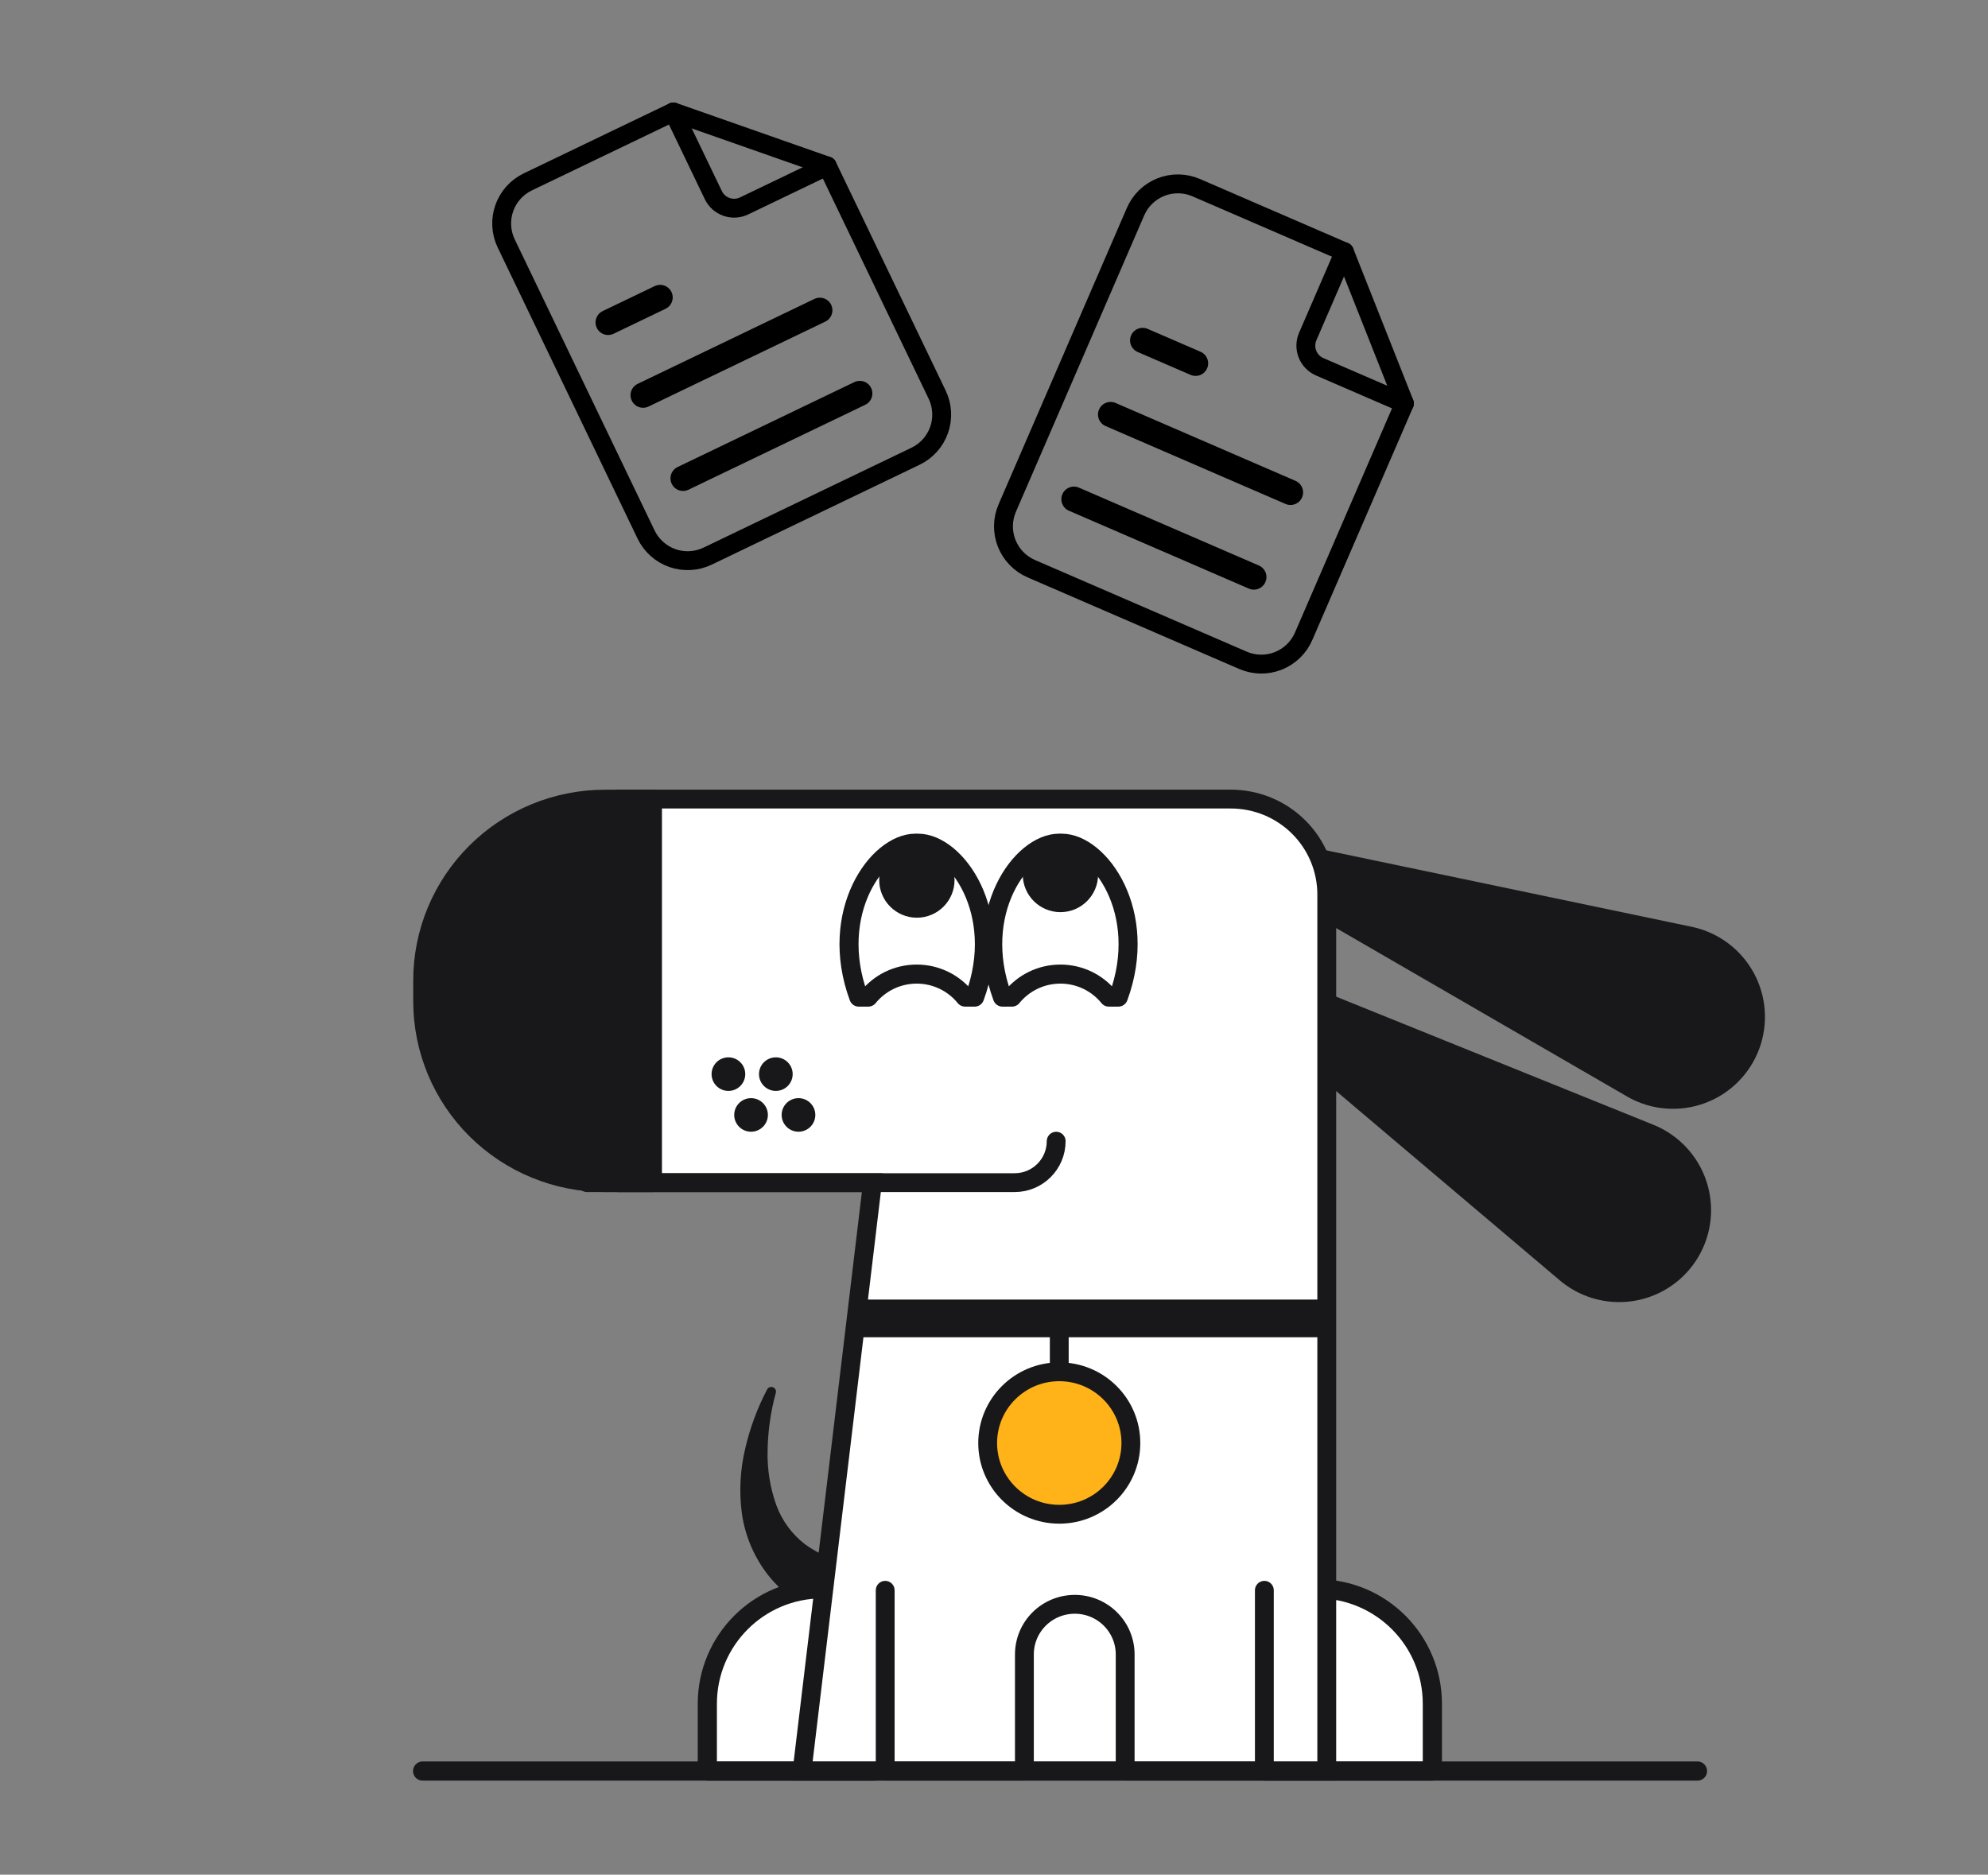
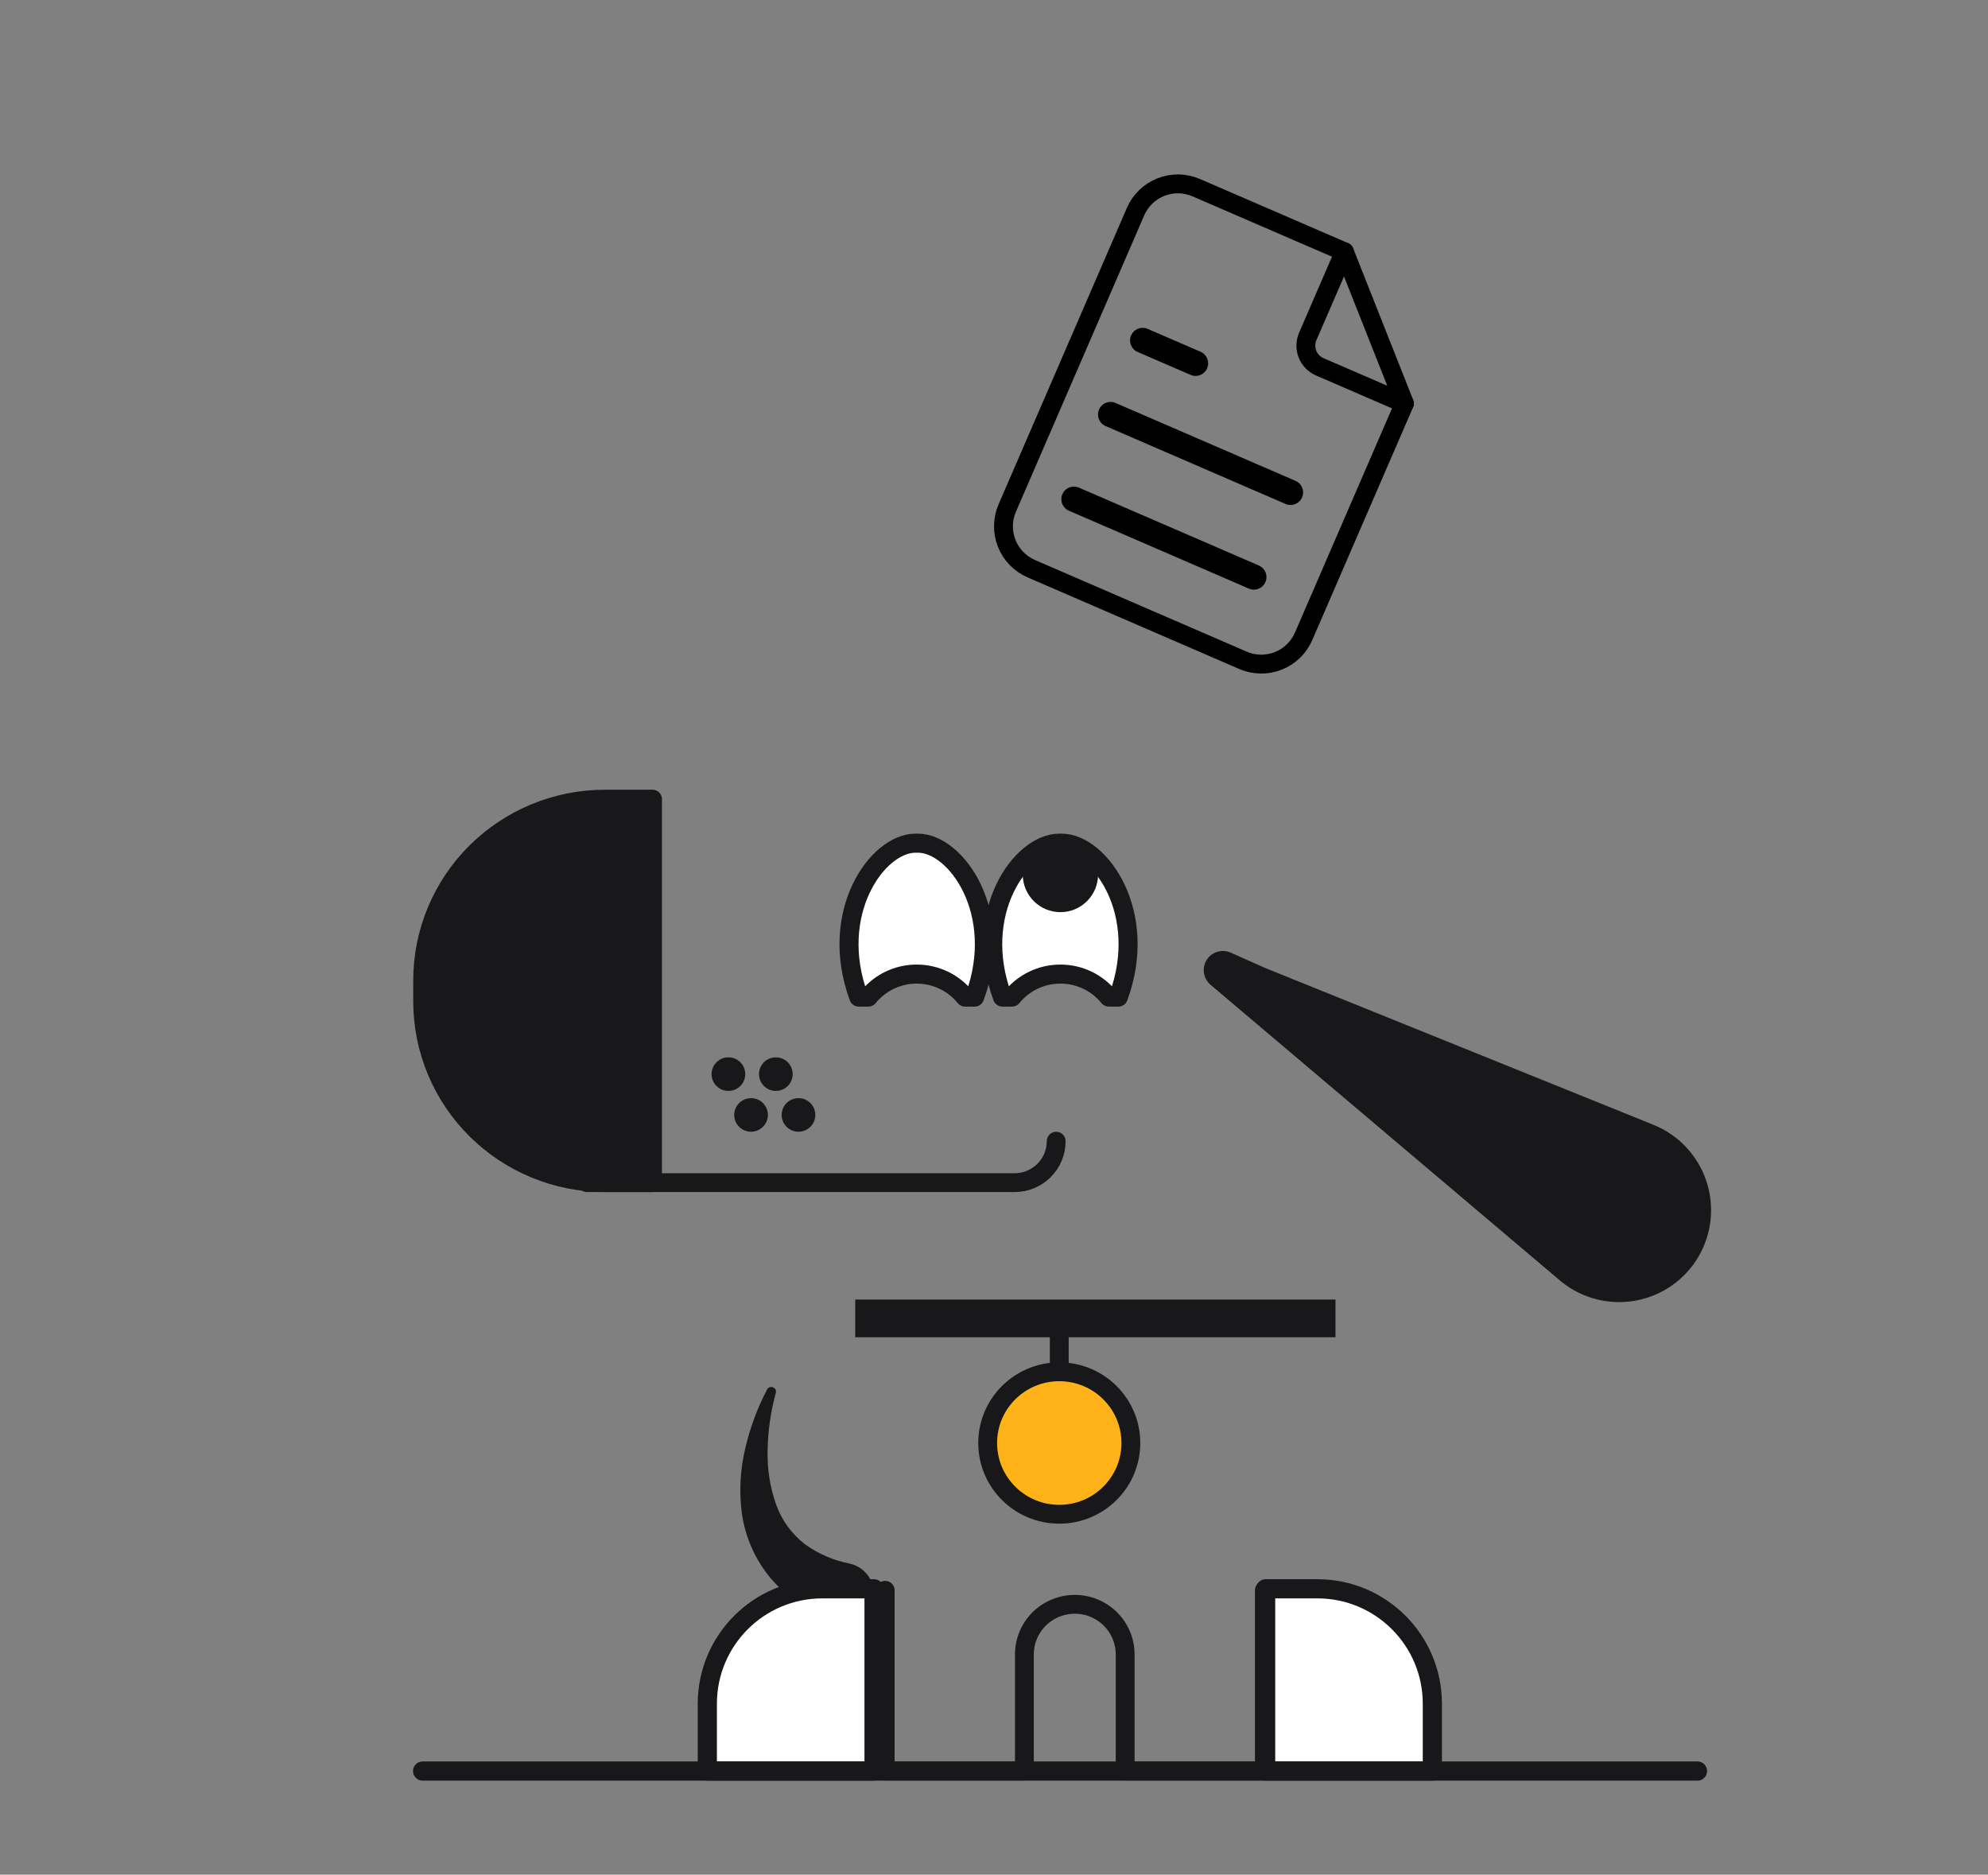
<svg xmlns="http://www.w3.org/2000/svg" width="158" height="149" viewBox="0 0 158 149" fill="none">
  <rect x="0" y="0" width="158" height="149" fill="#808080" stroke="none" />
  <g clip-path="url(#clip0_1197_327)">
    <path d="M125.07 100.702L97.191 77.106L99.992 78.352L130.882 90.828C131.649 91.144 132.34 91.621 132.906 92.227C133.473 92.833 133.903 93.553 134.167 94.339C134.432 95.126 134.524 95.96 134.438 96.785C134.352 97.609 134.089 98.407 133.669 99.122C133.248 99.836 132.678 100.451 131.998 100.926C131.319 101.401 130.545 101.724 129.73 101.874C128.915 102.024 128.076 101.996 127.273 101.794C126.468 101.592 125.717 101.219 125.07 100.702Z" fill="#18181A" stroke="#18181A" stroke-width="3.045" stroke-miterlimit="2" stroke-linejoin="round" />
-     <path d="M130.207 85.907L98.598 67.607L101.574 68.339L134.183 75.162C134.994 75.337 135.758 75.685 136.423 76.181C137.088 76.677 137.638 77.31 138.037 78.037C138.436 78.765 138.675 79.569 138.735 80.397C138.796 81.224 138.679 82.055 138.391 82.833C138.103 83.61 137.651 84.316 137.066 84.903C136.481 85.491 135.776 85.946 135 86.237C134.224 86.529 133.395 86.65 132.568 86.593C131.74 86.536 130.935 86.302 130.207 85.907Z" fill="#18181A" stroke="#18181A" stroke-width="3.045" stroke-miterlimit="2" stroke-linejoin="round" />
    <path d="M60.982 110.408C60.205 111.882 59.621 113.45 59.242 115.073C58.827 116.777 58.731 118.543 58.961 120.284C59.23 122.19 60.029 123.984 61.269 125.463C62.549 126.927 64.137 128.093 65.918 128.879L65.964 128.901C66.257 129.039 66.576 129.117 66.9 129.131C67.225 129.146 67.548 129.097 67.852 128.986C68.156 128.876 68.436 128.707 68.674 128.488C68.912 128.27 69.105 128.006 69.24 127.713C69.376 127.421 69.453 127.104 69.465 126.782C69.478 126.459 69.427 126.136 69.315 125.833C69.203 125.53 69.032 125.251 68.812 125.013C68.592 124.775 68.328 124.582 68.033 124.447C67.871 124.371 67.701 124.313 67.526 124.273C66.254 124.026 65.049 123.507 63.996 122.752C62.948 121.949 62.151 120.865 61.698 119.628C61.203 118.24 60.969 116.773 61.007 115.302C61.029 113.749 61.248 112.206 61.659 110.709C61.673 110.663 61.677 110.613 61.672 110.565C61.666 110.517 61.65 110.47 61.627 110.427C61.603 110.385 61.57 110.347 61.531 110.317C61.492 110.287 61.448 110.265 61.401 110.252C61.324 110.229 61.241 110.232 61.165 110.26C61.089 110.288 61.025 110.34 60.982 110.408Z" fill="#18181A" />
    <path fill-rule="evenodd" clip-rule="evenodd" d="M69.466 126.278V140.763H56.216V135.416C56.216 130.369 60.307 126.278 65.354 126.278C67.645 126.278 69.466 126.278 69.466 126.278Z" fill="white" stroke="#18181A" stroke-width="1.523" stroke-miterlimit="1.5" stroke-linecap="round" stroke-linejoin="round" />
    <path fill-rule="evenodd" clip-rule="evenodd" d="M100.589 126.278V140.763H113.839V135.416C113.839 130.369 109.748 126.278 104.702 126.278C102.41 126.278 100.589 126.278 100.589 126.278Z" fill="white" stroke="#18181A" stroke-width="1.523" stroke-miterlimit="1.5" stroke-linecap="round" stroke-linejoin="round" />
-     <path d="M63.742 140.763L69.341 94.001H49.798L49.756 63.511H97.822C98.824 63.511 99.816 63.708 100.742 64.088C101.667 64.47 102.507 65.029 103.215 65.734C103.924 66.439 104.485 67.276 104.868 68.197C105.251 69.118 105.448 70.105 105.447 71.101V140.763H63.742Z" fill="white" stroke="#18181A" stroke-width="1.497" stroke-miterlimit="10" stroke-linecap="round" />
    <path fill-rule="evenodd" clip-rule="evenodd" d="M69.009 79.249H68.252C65.785 72.548 69.73 67.017 72.754 67.017H72.96C75.984 67.017 79.929 72.548 77.462 79.249H76.705C75.8 78.135 74.411 77.421 72.857 77.421C71.302 77.421 69.914 78.135 69.009 79.249Z" fill="white" stroke="#18181A" stroke-width="1.514" stroke-miterlimit="10" stroke-linecap="round" stroke-linejoin="round" />
    <path fill-rule="evenodd" clip-rule="evenodd" d="M80.43 79.249H79.672C77.206 72.548 81.151 67.017 84.175 67.017H84.381C87.404 67.017 91.35 72.548 88.883 79.249H88.126C87.221 78.135 85.832 77.421 84.278 77.421C82.723 77.421 81.335 78.135 80.43 79.249Z" fill="white" stroke="#18181A" stroke-width="1.514" stroke-miterlimit="10" stroke-linecap="round" stroke-linejoin="round" />
    <path d="M84.279 66.51C82.626 66.51 81.285 67.851 81.285 69.504C81.285 71.157 82.626 72.498 84.279 72.498C85.932 72.498 87.273 71.157 87.273 69.504C87.273 67.851 85.932 66.51 84.279 66.51Z" fill="#18181A" />
-     <path d="M72.87 66.951C71.216 66.951 69.876 68.291 69.876 69.945C69.876 71.598 71.216 72.939 72.87 72.939C74.523 72.939 75.864 71.598 75.864 69.945C75.864 68.291 74.523 66.951 72.87 66.951Z" fill="#18181A" />
    <path d="M46.647 93.996H80.646C82.466 93.996 83.942 92.521 83.942 90.702" stroke="#18181A" stroke-width="1.497" stroke-miterlimit="10" stroke-linecap="round" />
    <path d="M48.076 63.516H51.861V93.997H48.091C46.188 93.999 44.304 93.628 42.546 92.905C40.788 92.183 39.19 91.123 37.843 89.786C36.497 88.449 35.428 86.861 34.699 85.113C33.969 83.365 33.592 81.492 33.591 79.599V77.947C33.588 76.052 33.961 74.176 34.688 72.425C35.415 70.675 36.481 69.084 37.827 67.743C39.172 66.403 40.77 65.34 42.528 64.614C44.287 63.889 46.172 63.516 48.076 63.516Z" fill="#18181A" stroke="#18181A" stroke-width="1.497" stroke-linecap="round" stroke-linejoin="round" />
    <path d="M57.892 86.706C58.631 86.706 59.23 86.108 59.23 85.371C59.23 84.635 58.631 84.037 57.892 84.037C57.153 84.037 56.554 84.635 56.554 85.371C56.554 86.108 57.153 86.706 57.892 86.706Z" fill="#18181A" />
    <path d="M61.661 86.706C62.4 86.706 62.999 86.108 62.999 85.371C62.999 84.635 62.4 84.037 61.661 84.037C60.922 84.037 60.323 84.635 60.323 85.371C60.323 86.108 60.922 86.706 61.661 86.706Z" fill="#18181A" />
    <path d="M59.691 89.95C60.429 89.95 61.029 89.352 61.029 88.615C61.029 87.879 60.429 87.281 59.691 87.281C58.952 87.281 58.353 87.879 58.353 88.615C58.353 89.352 58.952 89.95 59.691 89.95Z" fill="#18181A" />
    <path d="M63.461 89.95C64.2 89.95 64.799 89.352 64.799 88.615C64.799 87.879 64.2 87.281 63.461 87.281C62.722 87.281 62.123 87.879 62.123 88.615C62.123 89.352 62.722 89.95 63.461 89.95Z" fill="#18181A" />
    <path d="M100.487 126.397V140.763H89.425V131.493C89.425 130.437 89.002 129.424 88.252 128.678C87.502 127.931 86.483 127.511 85.422 127.511C84.896 127.511 84.375 127.614 83.889 127.813C83.403 128.013 82.961 128.306 82.589 128.676C82.217 129.046 81.922 129.485 81.72 129.968C81.519 130.452 81.416 130.97 81.416 131.493V140.763H70.353V126.397" stroke="#18181A" stroke-width="1.497" stroke-linecap="round" stroke-linejoin="bevel" />
    <path d="M84.188 120.353C87.331 120.353 89.878 117.818 89.878 114.692C89.878 111.565 87.331 109.03 84.188 109.03C81.044 109.03 78.497 111.565 78.497 114.692C78.497 117.818 81.044 120.353 84.188 120.353Z" fill="#FFB319" stroke="#18181A" stroke-width="1.497" stroke-linecap="round" stroke-linejoin="round" />
    <path d="M84.187 105.301V109.03" stroke="#18181A" stroke-width="1.497" stroke-linecap="round" stroke-linejoin="round" />
    <path d="M69.467 104.787H104.643" stroke="#18181A" stroke-width="2.994" stroke-linecap="square" stroke-linejoin="round" />
    <path d="M33.59 140.764H134.908" stroke="#18181A" stroke-width="1.526" stroke-linecap="round" />
    <g clip-path="url(#clip1_1197_327)">
      <path d="M106.848 20.013L103.935 26.743C103.742 27.189 103.734 27.694 103.913 28.146C104.092 28.598 104.443 28.961 104.889 29.154L111.619 32.067" stroke="black" stroke-width="1.5" stroke-linecap="round" stroke-linejoin="round" />
      <path d="M98.787 52.482L81.962 45.2C81.07 44.813 80.367 44.089 80.009 43.184C79.651 42.28 79.667 41.271 80.054 40.378L90.249 16.823C90.635 15.931 91.36 15.229 92.264 14.871C93.169 14.513 94.178 14.529 95.07 14.915L106.848 20.013L111.619 32.066L103.608 50.574C103.222 51.466 102.497 52.169 101.593 52.527C100.689 52.885 99.679 52.868 98.787 52.482Z" stroke="black" stroke-width="1.5" stroke-linecap="round" stroke-linejoin="round" />
      <path d="M85.352 39.675L99.653 45.865M90.814 27.057L95.02 28.877M88.265 32.945L102.566 39.136" stroke="black" stroke-width="2" stroke-linecap="round" stroke-linejoin="round" />
    </g>
    <g clip-path="url(#clip2_1197_327)">
      <path d="M53.517 8.898L56.693 15.508C56.903 15.946 57.279 16.283 57.738 16.444C58.197 16.605 58.701 16.577 59.139 16.366L65.749 13.191" stroke="black" stroke-width="1.5" stroke-linecap="round" stroke-linejoin="round" />
      <path d="M72.766 36.261L56.241 44.201C55.364 44.622 54.356 44.678 53.439 44.356C52.521 44.034 51.769 43.36 51.348 42.484L40.232 19.349C39.811 18.472 39.755 17.464 40.077 16.547C40.399 15.629 41.072 14.877 41.949 14.456L53.516 8.898L65.749 13.191L74.483 31.368C74.904 32.245 74.959 33.252 74.637 34.17C74.315 35.088 73.642 35.84 72.766 36.261Z" stroke="black" stroke-width="1.5" stroke-linecap="round" stroke-linejoin="round" />
      <path d="M54.288 38.02L68.334 31.271M48.333 25.626L52.465 23.641M51.112 31.41L65.158 24.661" stroke="black" stroke-width="2" stroke-linecap="round" stroke-linejoin="round" />
    </g>
  </g>
  <defs>
    <clipPath id="clip0_1197_327">
      <rect width="157" height="147.857" fill="white" transform="translate(0.5 0.572)" />
    </clipPath>
    <clipPath id="clip1_1197_327">
      <rect width="44" height="44" fill="white" transform="translate(85.478 4.77) rotate(23.405)" />
    </clipPath>
    <clipPath id="clip2_1197_327">
-       <rect width="44" height="44" fill="white" transform="translate(28 15.056) rotate(-25.663)" />
-     </clipPath>
+       </clipPath>
  </defs>
</svg>